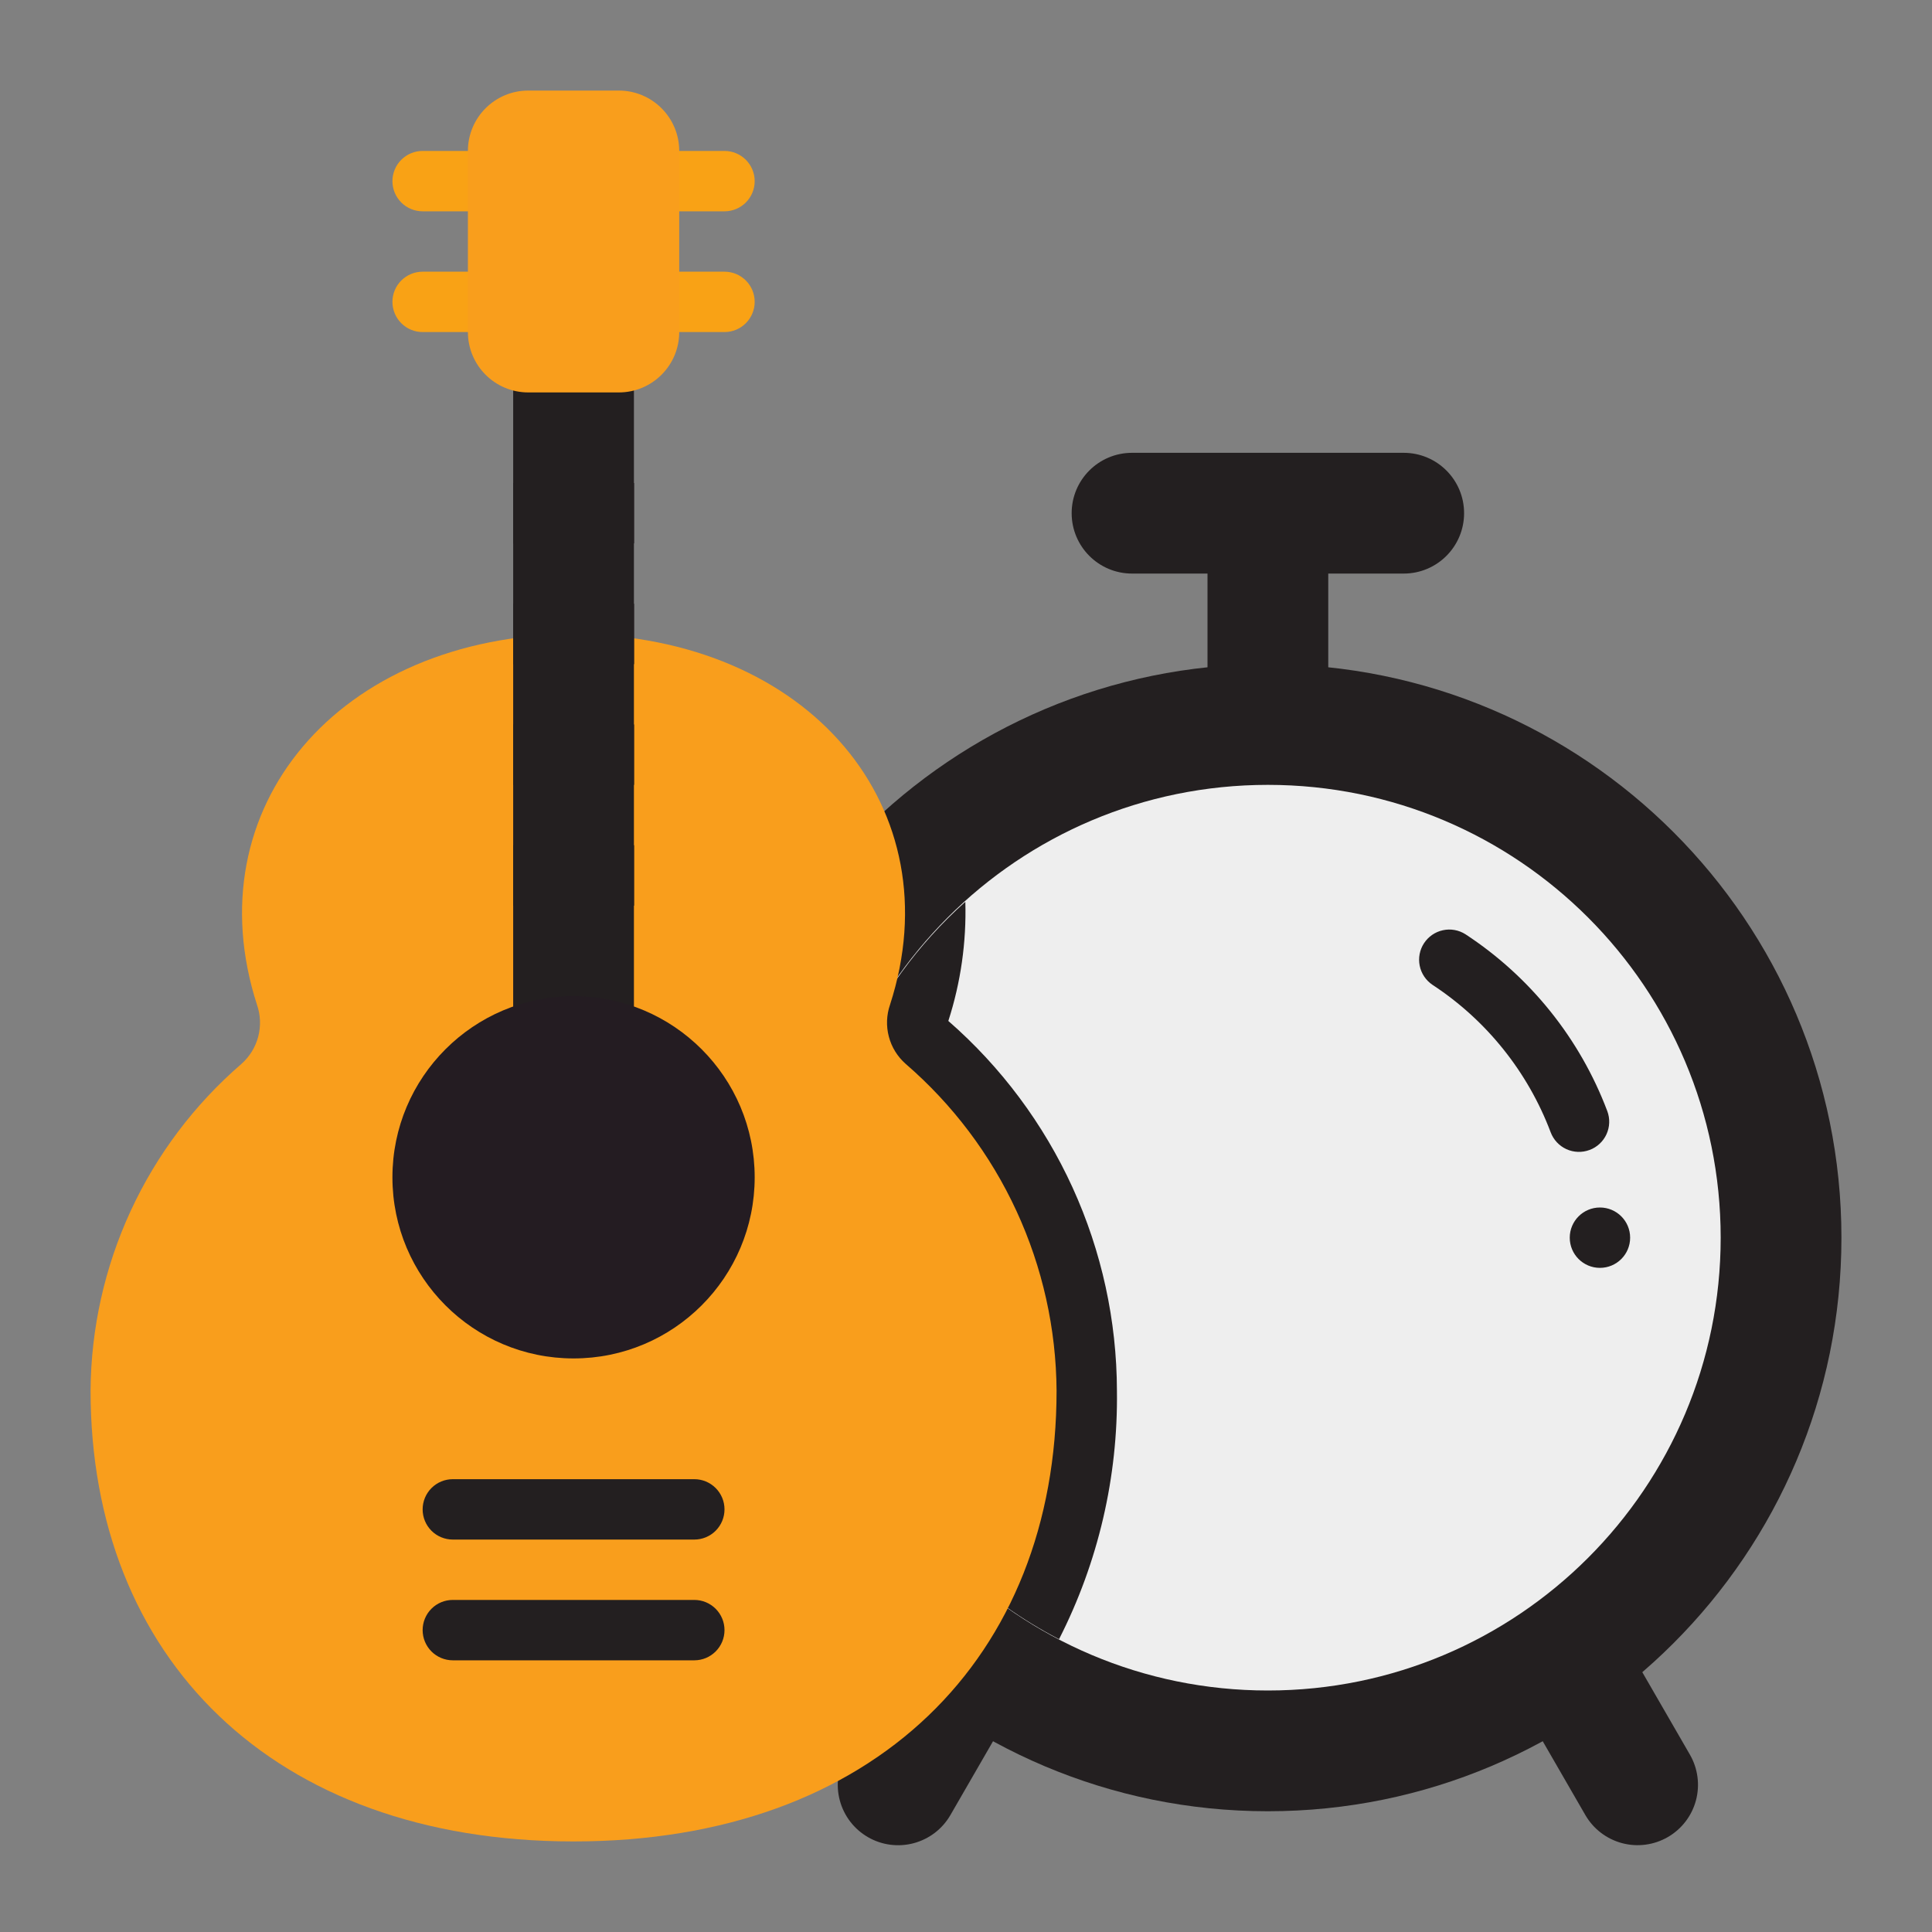
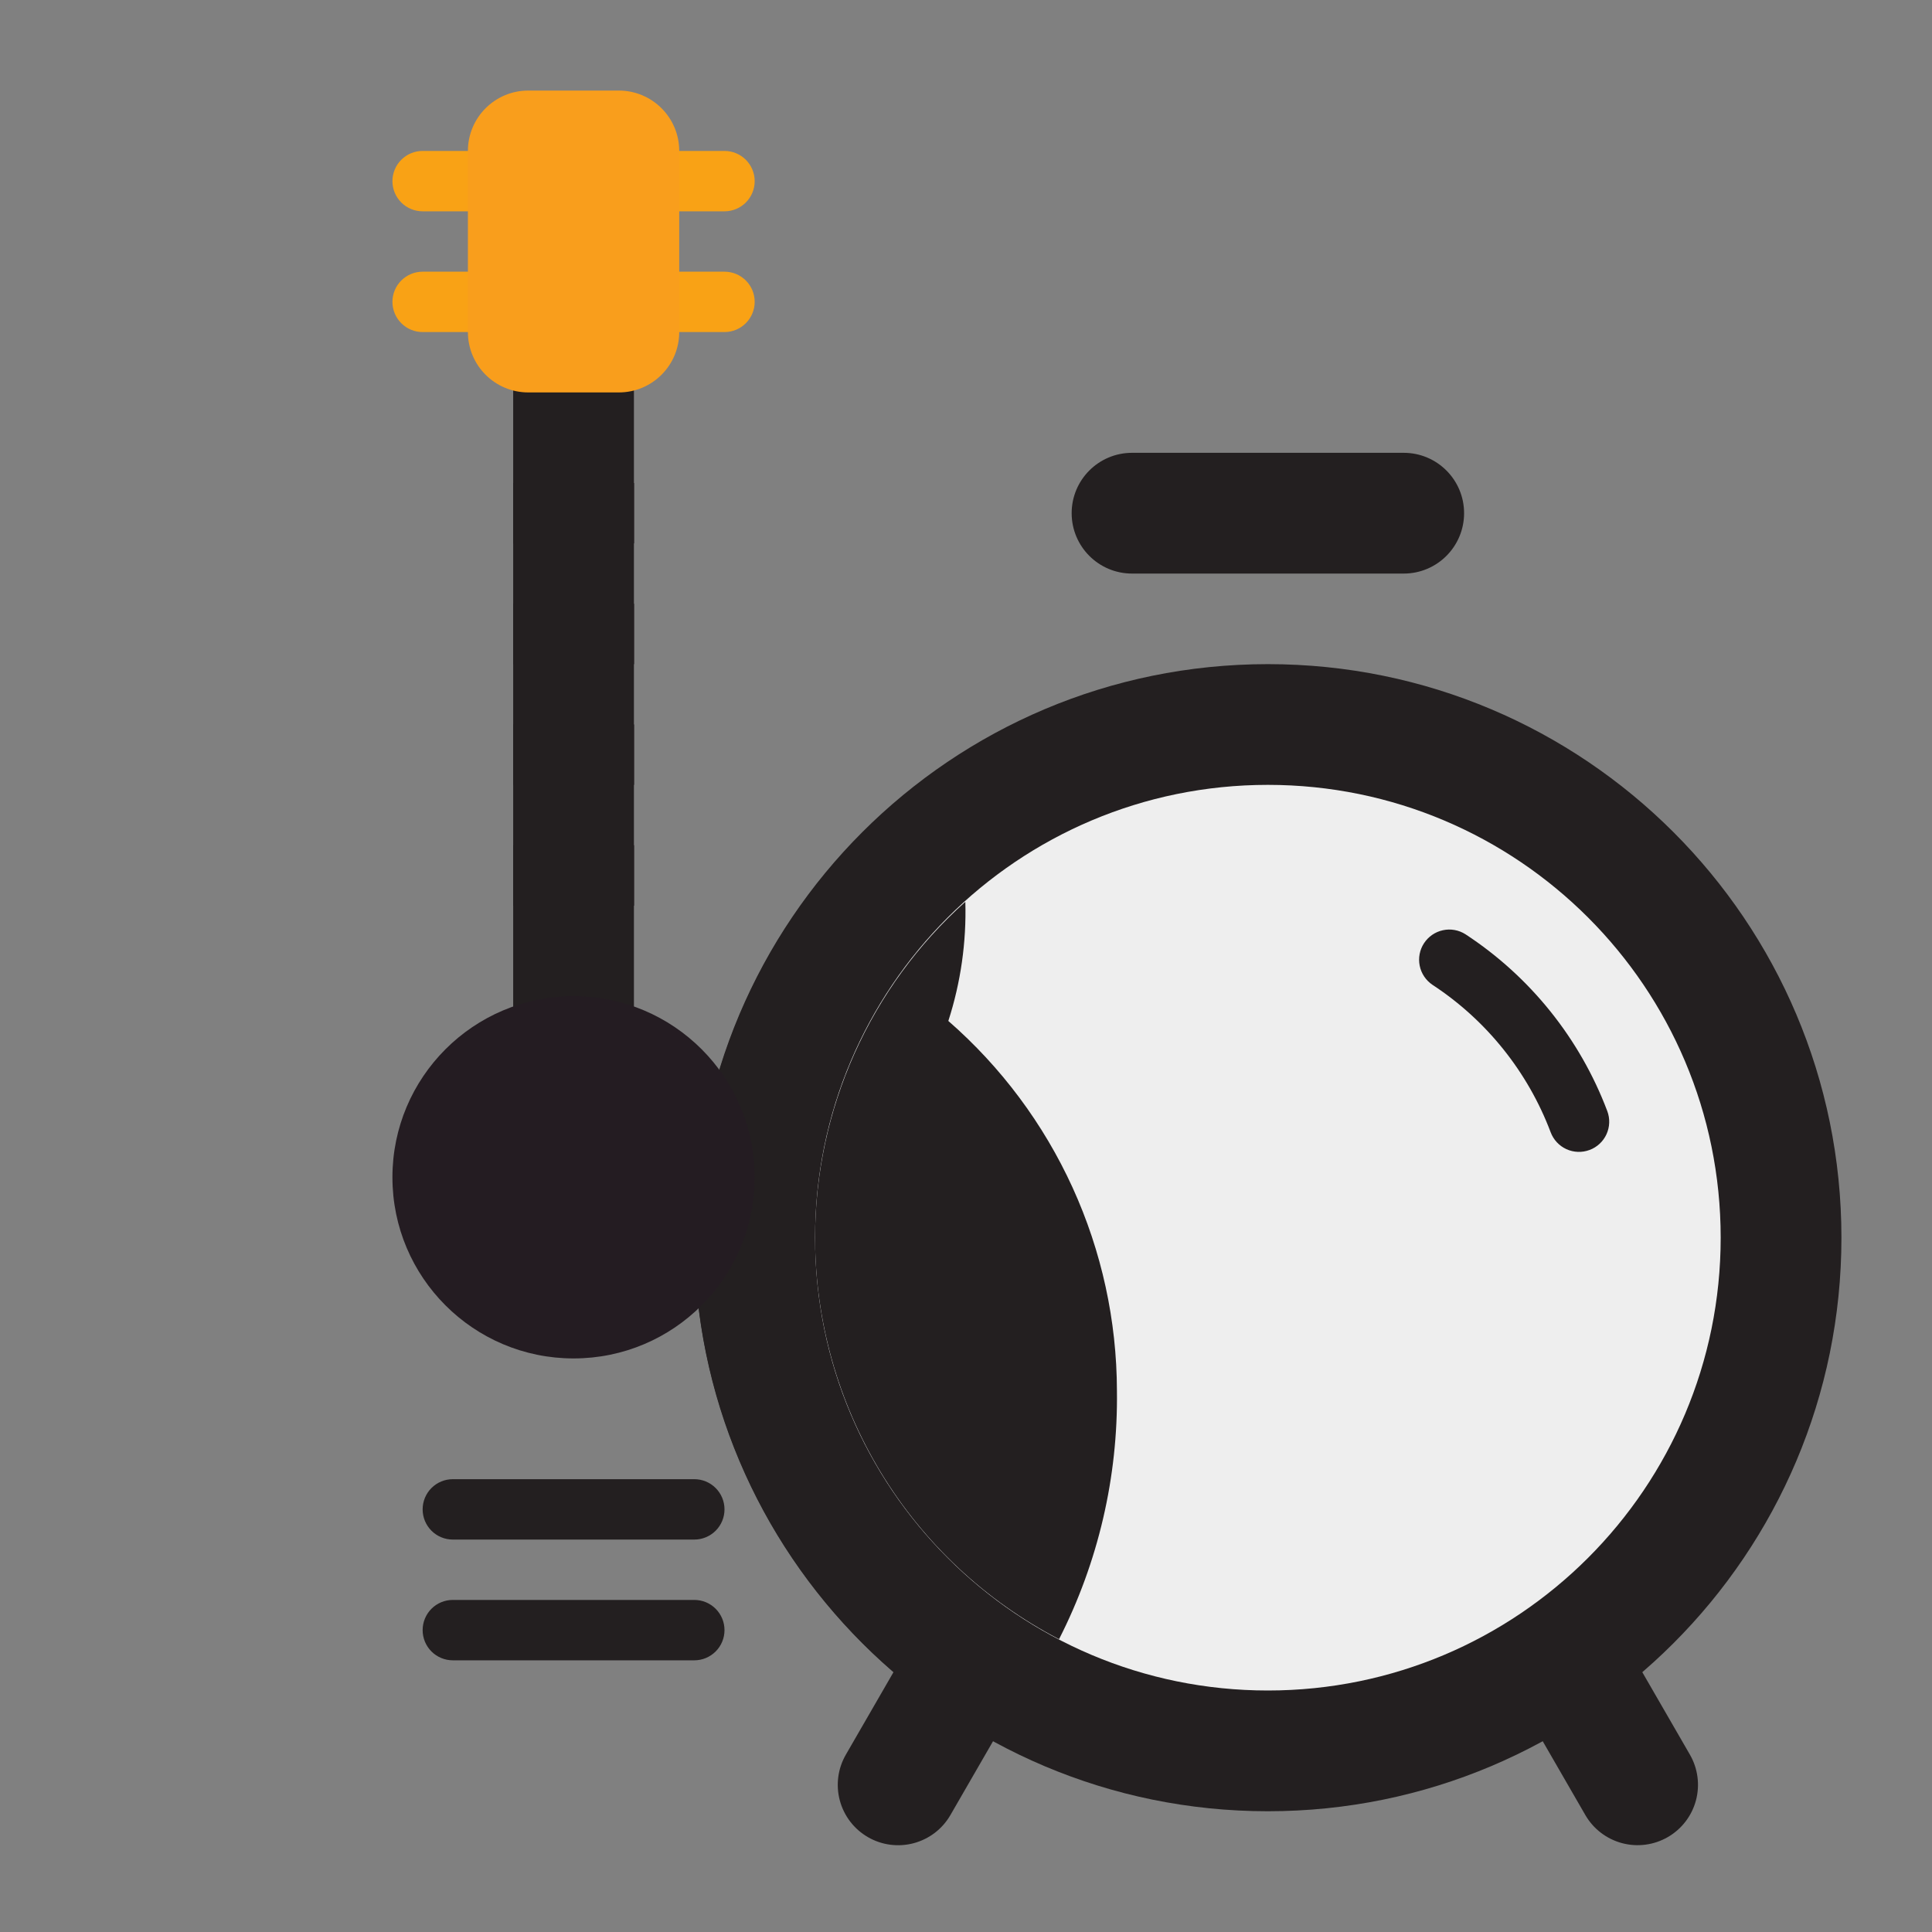
<svg xmlns="http://www.w3.org/2000/svg" width="90" height="90" viewBox="0 0 90 90" fill="none">
  <rect x="0" y="0" width="90" height="90" fill="#808080" stroke="none" />
-   <path d="M61.875 25.312H56.25V33.75H61.875V25.312Z" fill="#231F20" />
+   <path d="M61.875 25.312V33.75H61.875V25.312Z" fill="#231F20" />
  <path d="M65.391 21.094H52.734C51.181 21.094 49.922 22.353 49.922 23.906C49.922 25.46 51.181 26.719 52.734 26.719H65.391C66.944 26.719 68.203 25.46 68.203 23.906C68.203 22.353 66.944 21.094 65.391 21.094Z" fill="#231F20" />
  <path d="M19.688 9.844H33.75C34.123 9.844 34.481 9.696 34.744 9.432C35.008 9.168 35.156 8.81 35.156 8.438C35.156 8.065 35.008 7.707 34.744 7.443C34.481 7.179 34.123 7.031 33.75 7.031H19.688C19.314 7.031 18.957 7.179 18.693 7.443C18.429 7.707 18.281 8.065 18.281 8.438C18.281 8.81 18.429 9.168 18.693 9.432C18.957 9.696 19.314 9.844 19.688 9.844ZM19.688 15.469H33.75C34.123 15.469 34.481 15.321 34.744 15.057C35.008 14.793 35.156 14.435 35.156 14.062C35.156 13.69 35.008 13.332 34.744 13.068C34.481 12.804 34.123 12.656 33.75 12.656H19.688C19.314 12.656 18.957 12.804 18.693 13.068C18.429 13.332 18.281 13.69 18.281 14.062C18.281 14.435 18.429 14.793 18.693 15.057C18.957 15.321 19.314 15.469 19.688 15.469Z" fill="#F9A215" />
  <path d="M40.432 85.581C39.786 85.208 39.315 84.594 39.122 83.873C38.929 83.153 39.03 82.385 39.403 81.739L46.268 69.849L51.139 72.662L44.274 84.552C44.09 84.871 43.844 85.152 43.551 85.377C43.258 85.602 42.923 85.766 42.567 85.862C42.21 85.958 41.838 85.982 41.472 85.934C41.105 85.886 40.752 85.766 40.432 85.581Z" fill="#231F20" />
  <path d="M66.986 72.66L71.857 69.848L78.722 81.737C79.095 82.383 79.196 83.151 79.003 83.872C78.81 84.592 78.338 85.207 77.692 85.579C77.046 85.952 76.279 86.053 75.558 85.86C74.838 85.667 74.223 85.196 73.85 84.55L66.986 72.66Z" fill="#231F20" />
  <path d="M59.062 84.375C73.819 84.375 85.781 72.413 85.781 57.656C85.781 42.9 73.819 30.938 59.062 30.938C44.306 30.938 32.344 42.9 32.344 57.656C32.344 72.413 44.306 84.375 59.062 84.375Z" fill="#231F20" />
  <path d="M32.344 57.656C32.348 62.412 33.622 67.081 36.033 71.18C38.444 75.279 41.905 78.661 46.059 80.976C50.05 76.543 52.188 70.748 52.031 64.785C52.024 61.52 51.32 58.294 49.966 55.323C48.611 52.353 46.638 49.706 44.177 47.559C45.461 43.766 45.2 39.619 43.453 36.016C40.019 38.484 37.22 41.734 35.289 45.496C33.357 49.259 32.348 53.427 32.344 57.656Z" fill="#231F20" />
  <path d="M59.062 78.75C70.712 78.75 80.156 69.306 80.156 57.656C80.156 46.007 70.712 36.562 59.062 36.562C47.413 36.562 37.969 46.007 37.969 57.656C37.969 69.306 47.413 78.75 59.062 78.75Z" fill="#EEEEEE" />
  <path d="M37.969 57.657C37.971 61.515 39.032 65.3 41.036 68.597C43.04 71.895 45.91 74.58 49.334 76.36C51.16 72.778 52.085 68.805 52.031 64.785C52.024 61.52 51.32 58.294 49.966 55.324C48.611 52.353 46.638 49.706 44.177 47.56C44.755 45.767 45.023 43.89 44.969 42.008C42.768 43.978 41.007 46.39 39.801 49.086C38.595 51.782 37.97 54.703 37.969 57.657Z" fill="#231F20" />
-   <path d="M42.188 49.558C41.807 49.222 41.535 48.782 41.406 48.291C41.276 47.801 41.295 47.284 41.461 46.804C44.415 37.675 37.725 29.614 26.719 29.531C15.712 29.614 9.023 37.675 11.971 46.804C12.137 47.283 12.157 47.8 12.029 48.291C11.9 48.781 11.629 49.222 11.25 49.558C9.06 51.448 7.3 53.784 6.087 56.41C4.874 59.037 4.237 61.892 4.219 64.784C4.219 77.168 12.656 85.781 26.719 85.781C40.781 85.781 49.219 77.168 49.219 64.784C49.2 61.892 48.563 59.037 47.35 56.41C46.138 53.784 44.377 51.448 42.188 49.558Z" fill="#F99E1C" />
  <path d="M29.531 15.469H23.906V54.844H29.531V15.469Z" fill="#231F20" />
  <path d="M29.531 22.5H23.906V25.312H29.531V22.5Z" fill="#231F20" />
  <path d="M29.531 28.125H23.906V30.938H29.531V28.125Z" fill="#231F20" />
  <path d="M29.531 33.75H23.906V36.562H29.531V33.75Z" fill="#231F20" />
  <path d="M29.531 39.375H23.906V42.188H29.531V39.375Z" fill="#231F20" />
  <path d="M26.719 63.281C31.379 63.281 35.156 59.504 35.156 54.844C35.156 50.184 31.379 46.406 26.719 46.406C22.059 46.406 18.281 50.184 18.281 54.844C18.281 59.504 22.059 63.281 26.719 63.281Z" fill="#241C22" />
  <path d="M28.828 4.219H24.609C23.056 4.219 21.797 5.478 21.797 7.031V15.469C21.797 17.022 23.056 18.281 24.609 18.281H28.828C30.381 18.281 31.641 17.022 31.641 15.469V7.031C31.641 5.478 30.381 4.219 28.828 4.219Z" fill="#F99E1C" />
  <path d="M74.05 53.57C74.399 53.439 74.683 53.175 74.837 52.836C74.992 52.496 75.005 52.109 74.874 51.76C73.599 48.383 71.285 45.498 68.265 43.52C67.953 43.322 67.576 43.255 67.215 43.334C66.854 43.412 66.538 43.63 66.336 43.939C66.134 44.248 66.062 44.624 66.135 44.986C66.208 45.348 66.42 45.667 66.726 45.874C69.244 47.523 71.173 49.93 72.236 52.746C72.367 53.095 72.631 53.378 72.97 53.533C73.31 53.687 73.697 53.701 74.046 53.57H74.05Z" fill="#231F20" />
  <path d="M32.344 68.906H21.094C20.721 68.906 20.363 69.054 20.099 69.318C19.836 69.582 19.688 69.939 19.688 70.312C19.688 70.686 19.836 71.043 20.099 71.307C20.363 71.571 20.721 71.719 21.094 71.719H32.344C32.717 71.719 33.074 71.571 33.338 71.307C33.602 71.043 33.75 70.686 33.75 70.312C33.75 69.939 33.602 69.582 33.338 69.318C33.074 69.054 32.717 68.906 32.344 68.906ZM32.344 74.531H21.094C20.721 74.531 20.363 74.679 20.099 74.943C19.836 75.207 19.688 75.564 19.688 75.938C19.688 76.311 19.836 76.668 20.099 76.932C20.363 77.196 20.721 77.344 21.094 77.344H32.344C32.717 77.344 33.074 77.196 33.338 76.932C33.602 76.668 33.75 76.311 33.75 75.938C33.75 75.564 33.602 75.207 33.338 74.943C33.074 74.679 32.717 74.531 32.344 74.531Z" fill="#231F20" />
  <path d="M29.531 22.5H23.906V25.312H29.531V22.5Z" fill="#231F20" />
  <path d="M29.531 28.125H23.906V30.938H29.531V28.125Z" fill="#231F20" />
  <path d="M29.531 33.75H23.906V36.562H29.531V33.75Z" fill="#231F20" />
  <path d="M29.531 39.375H23.906V42.188H29.531V39.375Z" fill="#231F20" />
-   <path d="M74.531 59.062C75.308 59.062 75.938 58.433 75.938 57.656C75.938 56.88 75.308 56.25 74.531 56.25C73.755 56.25 73.125 56.88 73.125 57.656C73.125 58.433 73.755 59.062 74.531 59.062Z" fill="#231F20" />
</svg>